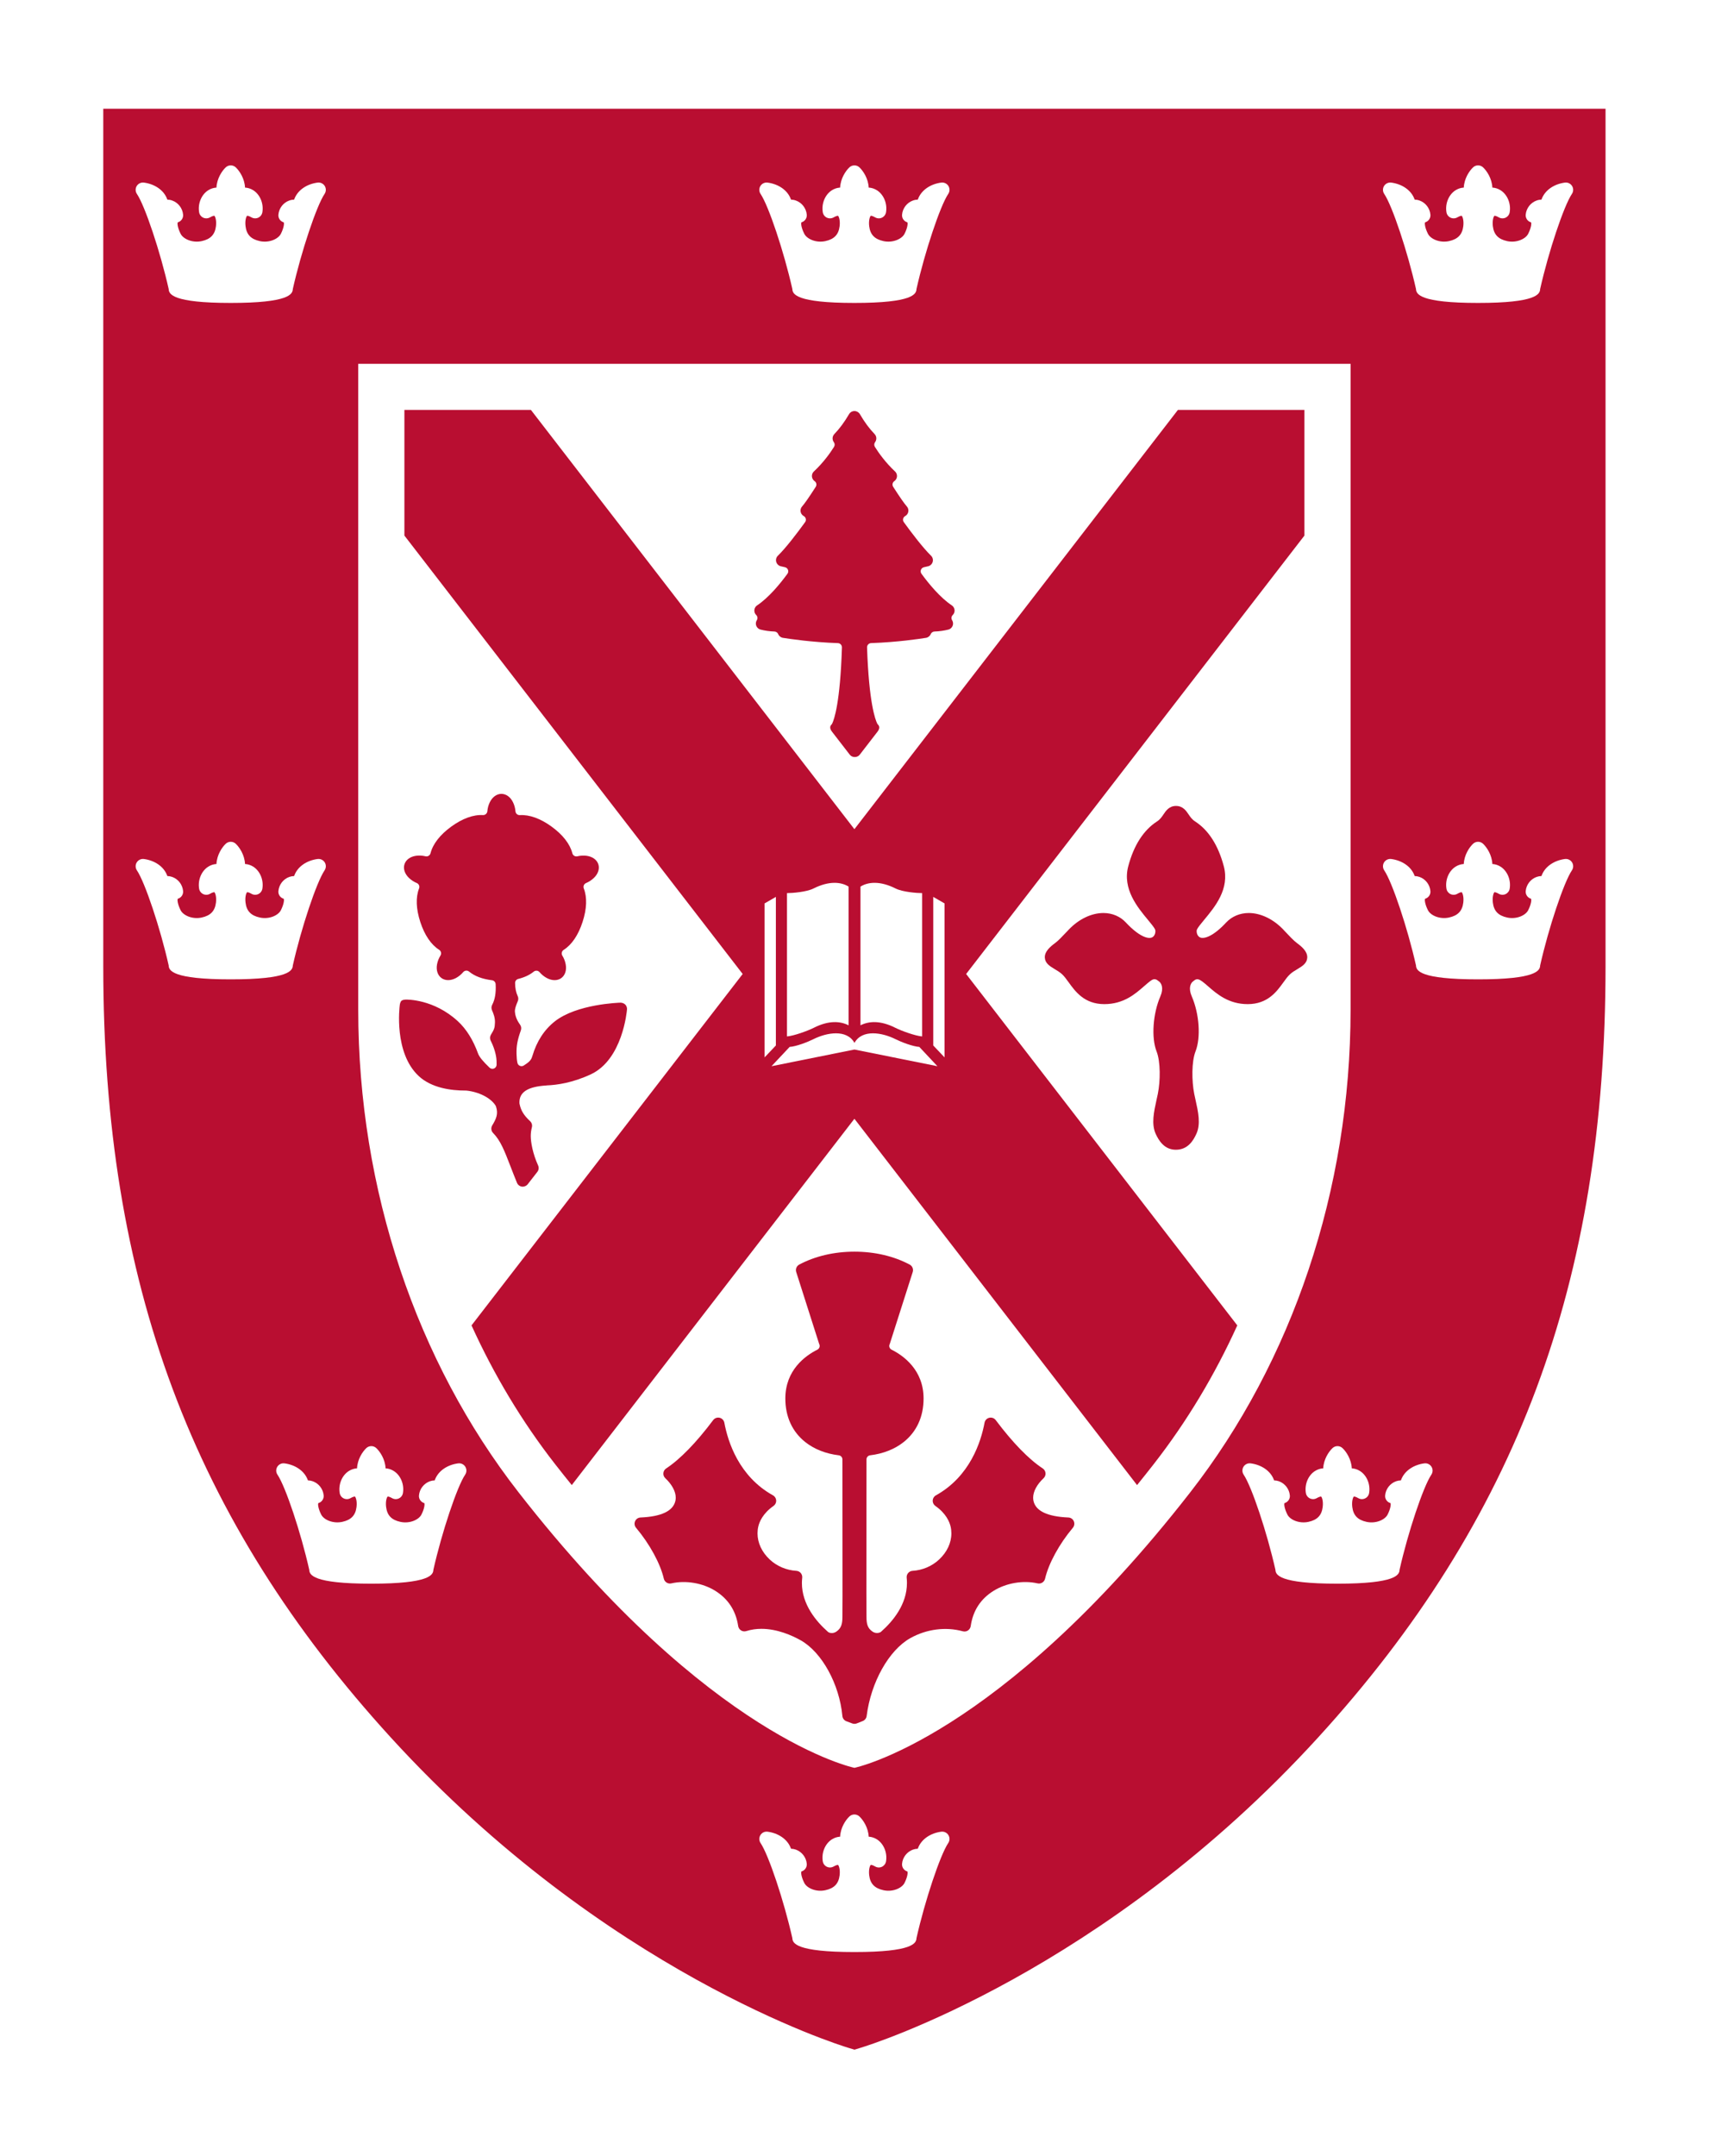
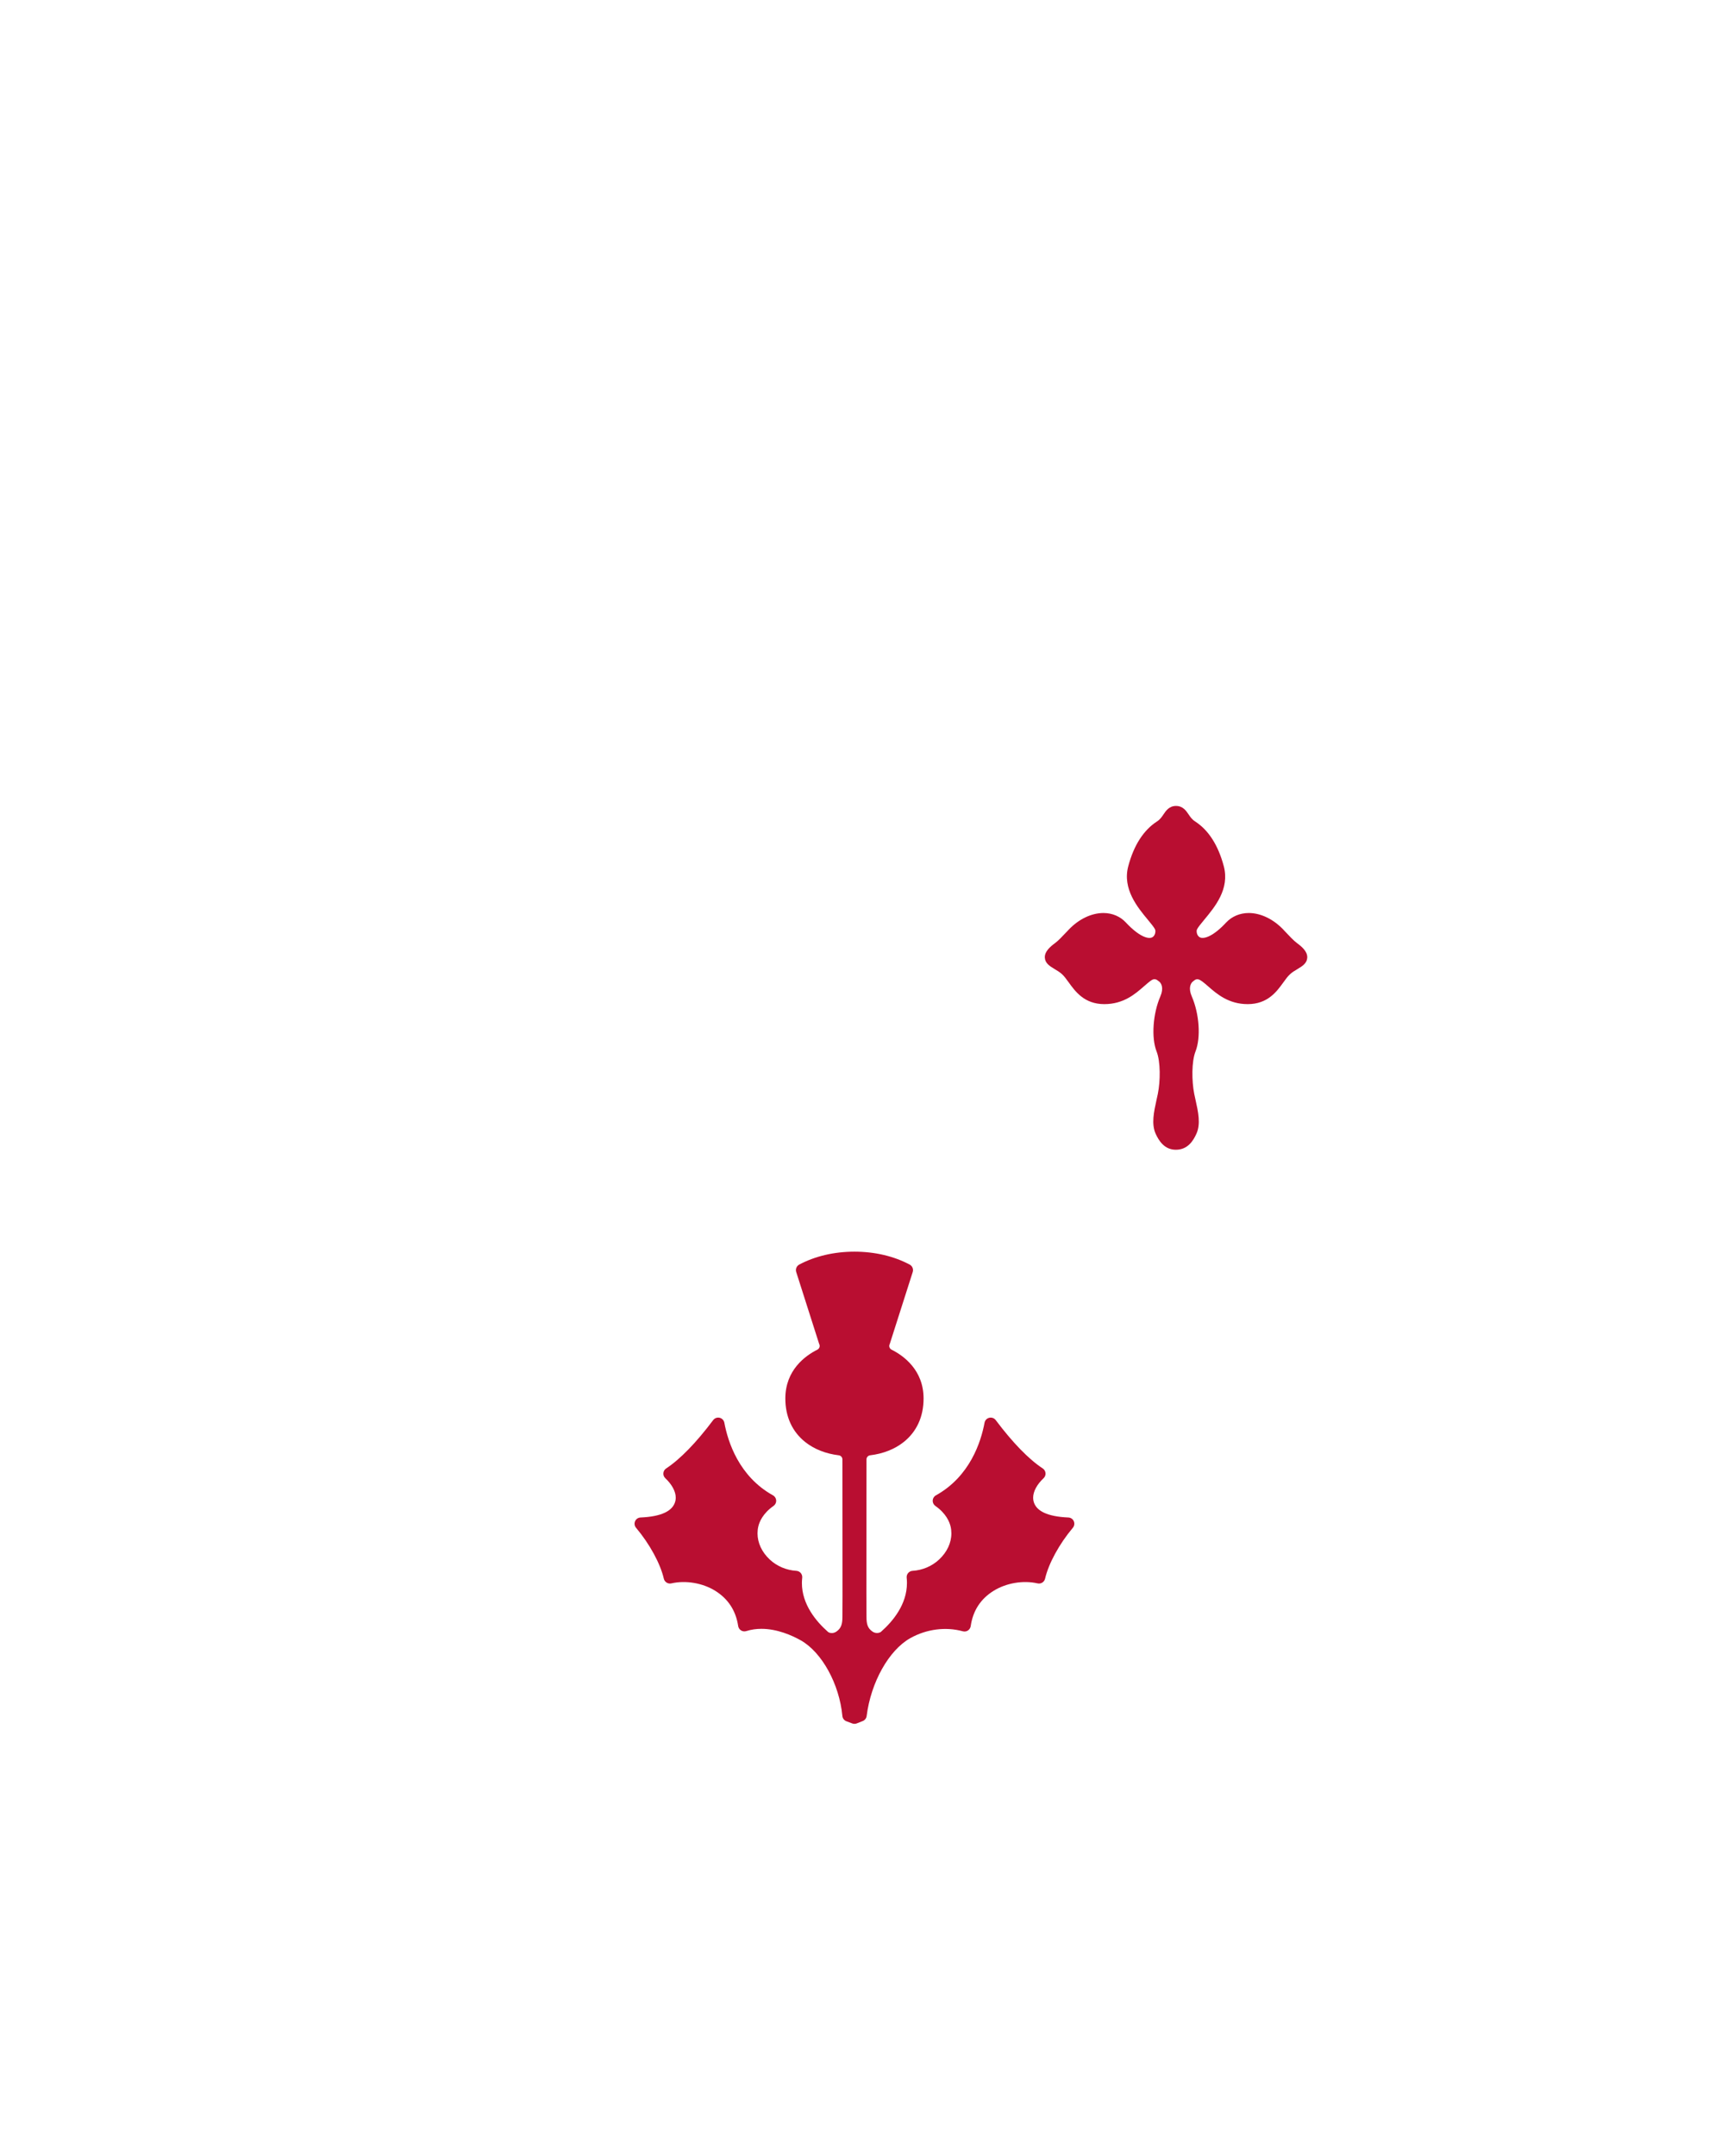
<svg xmlns="http://www.w3.org/2000/svg" xmlns:ns1="http://www.serif.com/" width="100%" height="100%" viewBox="0 0 261 328" version="1.1" xml:space="preserve" style="fill-rule:evenodd;clip-rule:evenodd;stroke-linejoin:round;stroke-miterlimit:2;">
  <g transform="matrix(1,0,0,1,-7.10543e-14,-2621.9)">
    <g id="Horizontal---White" ns1:id="Horizontal - White" transform="matrix(0.177,0,0,0.467,78.173,3038.7)">
-       <rect x="-442.003" y="-892.123" width="1472.88" height="701.579" style="fill:none;" />
      <g transform="matrix(4.967,0,0,1,1753.55,0)">
        <g transform="matrix(3.698,0,0,6.954,-858.401,-1104.9)">
          <path d="M173.318,74.721C173.174,74.614 172.954,74.382 172.741,74.154L172.698,74.107C172.225,73.605 171.63,73.317 171.066,73.317C170.651,73.318 170.277,73.477 170.009,73.763C169.407,74.413 168.975,74.545 168.788,74.461C168.673,74.406 168.626,74.271 168.629,74.159C168.629,74.131 168.636,74.103 168.649,74.078C168.695,73.984 168.821,73.829 168.981,73.636C169.489,73.023 170.18,72.191 169.9,71.129C169.638,70.139 169.184,69.431 168.552,69.024C168.409,68.931 168.328,68.812 168.25,68.696C168.138,68.529 167.985,68.301 167.662,68.301C167.342,68.301 167.189,68.529 167.077,68.696C166.999,68.812 166.919,68.932 166.779,69.023C166.143,69.433 165.688,70.141 165.426,71.13C165.147,72.19 165.865,73.055 166.34,73.628C166.504,73.826 166.63,73.981 166.677,74.076C166.689,74.101 166.696,74.128 166.697,74.156C166.701,74.269 166.654,74.407 166.541,74.46C166.358,74.548 165.927,74.418 165.317,73.763C165.052,73.477 164.68,73.319 164.269,73.317C163.699,73.317 163.105,73.605 162.632,74.106L162.541,74.202C162.336,74.42 162.141,74.623 162.01,74.719C161.761,74.902 161.508,75.127 161.522,75.406C161.534,75.659 161.728,75.794 161.981,75.944C162.092,76.01 162.218,76.085 162.322,76.179C162.427,76.274 162.529,76.414 162.636,76.562C162.949,76.997 163.374,77.586 164.307,77.586C165.21,77.586 165.757,77.106 166.157,76.756C166.438,76.51 166.526,76.445 166.605,76.424C166.637,76.416 166.671,76.416 166.702,76.424C166.747,76.435 166.798,76.465 166.856,76.514C166.864,76.52 166.87,76.525 166.874,76.53C166.885,76.537 166.895,76.546 166.903,76.554C166.968,76.623 167.101,76.826 166.929,77.225C166.579,78.033 166.502,79.163 166.752,79.799C166.943,80.287 166.932,81.193 166.812,81.787C166.793,81.878 166.773,81.969 166.753,82.059L166.748,82.082C166.628,82.631 166.503,83.198 166.709,83.658C166.856,83.979 167.115,84.408 167.655,84.408C168.217,84.408 168.473,83.979 168.618,83.657C168.826,83.2 168.701,82.636 168.58,82.09C168.557,81.988 168.535,81.887 168.515,81.789C168.397,81.188 168.387,80.279 168.577,79.798C168.83,79.148 168.754,78.042 168.401,77.225C168.228,76.827 168.358,76.623 168.421,76.554C168.43,76.545 168.439,76.537 168.449,76.53C168.453,76.525 168.459,76.52 168.466,76.514C168.499,76.487 168.524,76.47 168.539,76.46C168.544,76.457 168.549,76.453 168.554,76.45C168.598,76.422 168.653,76.413 168.704,76.425C168.808,76.449 168.933,76.547 169.173,76.758C169.573,77.107 170.12,77.586 171.019,77.586C171.953,77.586 172.376,76.999 172.686,76.57C172.795,76.418 172.898,76.276 173.005,76.18C173.109,76.086 173.229,76.015 173.345,75.946C173.599,75.795 173.794,75.66 173.806,75.407C173.819,75.127 173.567,74.903 173.318,74.721Z" style="fill:rgb(185,14,49);fill-rule:nonzero;" />
        </g>
        <g transform="matrix(3.698,0,0,6.954,-858.401,-1104.9)">
-           <path d="M148.04,59.599C148.002,59.66 147.987,59.733 147.999,59.804C148.019,59.918 148.104,60.011 148.217,60.039C148.421,60.091 148.64,60.121 148.866,60.129C148.943,60.132 149.01,60.179 149.04,60.249C149.079,60.344 149.163,60.41 149.264,60.426C149.56,60.473 150.619,60.632 151.836,60.673C151.943,60.677 152.027,60.767 152.024,60.874C151.945,63.462 151.657,64.256 151.57,64.438C151.561,64.458 151.548,64.476 151.533,64.491C151.448,64.578 151.457,64.689 151.559,64.822L152.393,65.902C152.504,66.046 152.746,66.046 152.857,65.901L153.688,64.824C153.791,64.689 153.8,64.577 153.712,64.491C153.696,64.475 153.683,64.457 153.674,64.437C153.584,64.255 153.287,63.459 153.2,60.874C153.197,60.767 153.281,60.676 153.389,60.672C154.608,60.631 155.663,60.473 155.957,60.426C156.057,60.41 156.143,60.342 156.181,60.249C156.211,60.179 156.279,60.132 156.355,60.129C156.581,60.121 156.8,60.091 157.005,60.039C157.117,60.011 157.202,59.918 157.222,59.804C157.234,59.733 157.219,59.66 157.181,59.599C157.133,59.522 157.145,59.421 157.21,59.357C157.256,59.311 157.286,59.251 157.295,59.187C157.309,59.077 157.259,58.966 157.167,58.905C156.619,58.537 156.092,57.896 155.747,57.423C155.708,57.369 155.699,57.299 155.723,57.236C155.748,57.174 155.802,57.129 155.868,57.116C155.937,57.103 156.004,57.088 156.069,57.07C156.169,57.042 156.248,56.961 156.274,56.86C156.3,56.759 156.27,56.651 156.195,56.578C155.815,56.207 155.293,55.519 154.921,55.006C154.888,54.961 154.876,54.904 154.888,54.849C154.901,54.795 154.936,54.748 154.984,54.721C155.046,54.687 155.093,54.632 155.117,54.566C155.154,54.465 155.134,54.352 155.063,54.271C154.941,54.133 154.726,53.823 154.423,53.35C154.366,53.261 154.39,53.144 154.476,53.084C154.527,53.048 154.565,52.998 154.585,52.939C154.623,52.83 154.593,52.709 154.509,52.63C154.067,52.216 153.753,51.775 153.567,51.479C153.524,51.41 153.528,51.323 153.576,51.258C153.601,51.225 153.618,51.188 153.627,51.148C153.65,51.051 153.622,50.95 153.553,50.878C153.305,50.622 153.086,50.325 152.864,49.945C152.811,49.856 152.714,49.8 152.611,49.8C152.507,49.8 152.41,49.856 152.358,49.945C152.135,50.325 151.916,50.622 151.669,50.878C151.599,50.95 151.571,51.051 151.594,51.149C151.603,51.189 151.621,51.225 151.645,51.258C151.694,51.322 151.697,51.41 151.654,51.479C151.468,51.776 151.154,52.216 150.712,52.63C150.628,52.709 150.598,52.83 150.636,52.939C150.656,52.998 150.694,53.048 150.745,53.084C150.831,53.144 150.855,53.261 150.798,53.35C150.496,53.822 150.281,54.132 150.159,54.271C150.088,54.352 150.067,54.465 150.104,54.566C150.129,54.632 150.176,54.687 150.237,54.721C150.286,54.748 150.321,54.795 150.333,54.849C150.345,54.904 150.333,54.961 150.3,55.006C149.928,55.519 149.406,56.208 149.026,56.578C148.951,56.651 148.921,56.759 148.947,56.86C148.973,56.961 149.052,57.042 149.152,57.07C149.217,57.088 149.285,57.103 149.353,57.116C149.419,57.129 149.474,57.174 149.498,57.236C149.523,57.299 149.514,57.369 149.474,57.423C149.129,57.896 148.603,58.537 148.054,58.905C147.962,58.966 147.912,59.077 147.927,59.187C147.935,59.251 147.965,59.311 148.012,59.357C148.077,59.421 148.089,59.522 148.04,59.599Z" style="fill:rgb(185,14,49);fill-rule:nonzero;" />
-         </g>
+           </g>
        <g transform="matrix(3.698,0,0,6.954,-858.401,-1104.9)">
          <path d="M162.622,101.637C161.649,101.595 161.1,101.336 160.992,100.867C160.98,100.813 160.975,100.761 160.975,100.709C160.975,100.421 161.152,100.088 161.463,99.797C161.528,99.735 161.562,99.648 161.554,99.558C161.546,99.468 161.498,99.388 161.423,99.338C160.774,98.912 160.014,98.129 159.223,97.074C159.154,96.982 159.035,96.938 158.921,96.965C158.809,96.991 158.722,97.082 158.7,97.196C158.535,98.086 158.02,99.712 156.424,100.599C156.335,100.648 156.279,100.738 156.273,100.84C156.268,100.941 156.315,101.036 156.398,101.095C156.905,101.45 157.061,101.85 157.11,102.057C157.135,102.16 157.147,102.266 157.147,102.381C157.147,102.826 156.943,103.261 156.572,103.607C156.239,103.919 155.797,104.107 155.329,104.136C155.25,104.14 155.175,104.178 155.123,104.239C155.072,104.299 155.047,104.379 155.055,104.458C155.064,104.54 155.068,104.623 155.068,104.705C155.068,105.708 154.41,106.5 153.857,106.988C153.841,107.002 153.823,107.014 153.804,107.022C153.721,107.057 153.582,107.068 153.461,106.986C153.216,106.819 153.173,106.621 153.173,106.268L153.171,105.696C153.169,105.517 153.169,105.343 153.169,105.179L153.173,98.917C153.173,98.818 153.247,98.735 153.345,98.723C153.953,98.65 154.496,98.435 154.915,98.102C155.524,97.617 155.846,96.912 155.846,96.062C155.846,94.727 154.907,94.055 154.347,93.774C154.256,93.729 154.215,93.62 154.254,93.526C154.255,93.522 154.263,93.504 154.265,93.501L155.338,90.136C155.381,90.001 155.321,89.855 155.196,89.788C154.452,89.392 153.558,89.183 152.611,89.183C151.663,89.183 150.769,89.392 150.025,89.788C149.9,89.855 149.841,90.001 149.884,90.136L150.957,93.503C150.958,93.506 150.967,93.523 150.968,93.527C151.006,93.621 150.965,93.729 150.874,93.774C150.315,94.055 149.375,94.726 149.375,96.062C149.375,96.912 149.697,97.617 150.306,98.102C150.725,98.435 151.268,98.65 151.876,98.723C151.974,98.735 152.047,98.818 152.047,98.917L152.051,105.344C152.051,105.457 152.051,105.58 152.049,105.714L152.047,106.27C152.047,106.614 152.003,106.819 151.761,106.985C151.609,107.087 151.465,107.043 151.437,107.033C151.414,107.024 151.386,107.009 151.368,106.993C150.812,106.502 150.15,105.706 150.15,104.705C150.15,104.634 150.155,104.556 150.165,104.458C150.173,104.379 150.148,104.299 150.097,104.238C150.045,104.178 149.97,104.14 149.891,104.136C149.423,104.107 148.981,103.92 148.646,103.607C148.276,103.261 148.073,102.825 148.073,102.381C148.073,102.267 148.085,102.16 148.111,102.052C148.159,101.848 148.316,101.45 148.822,101.095C148.905,101.036 148.952,100.941 148.947,100.84C148.941,100.738 148.885,100.648 148.796,100.599C147.201,99.712 146.685,98.087 146.52,97.196C146.498,97.082 146.411,96.991 146.298,96.964C146.186,96.938 146.067,96.981 145.997,97.074C145.206,98.13 144.445,98.913 143.797,99.338C143.722,99.388 143.674,99.468 143.666,99.558C143.658,99.648 143.691,99.735 143.757,99.797C144.067,100.088 144.245,100.42 144.245,100.709C144.245,100.763 144.239,100.812 144.227,100.864C144.118,101.335 143.57,101.595 142.598,101.637C142.485,101.641 142.387,101.708 142.342,101.811C142.297,101.914 142.313,102.032 142.386,102.118C143.023,102.877 143.522,103.791 143.687,104.504C143.723,104.661 143.882,104.76 144.037,104.724C144.71,104.571 145.497,104.703 146.088,105.068C146.697,105.445 147.06,106.002 147.167,106.722C147.18,106.807 147.229,106.882 147.301,106.927C147.374,106.973 147.463,106.984 147.545,106.959C147.782,106.884 148.022,106.853 148.256,106.853C149.004,106.853 149.698,107.168 150.099,107.393C151.087,107.952 151.905,109.442 152.045,110.936C152.055,111.047 152.129,111.144 152.233,111.183L152.508,111.286C152.575,111.311 152.651,111.311 152.719,111.284L152.998,111.173C153.098,111.133 153.168,111.043 153.181,110.937C153.38,109.357 154.219,107.857 155.221,107.291C155.979,106.865 156.877,106.747 157.684,106.968C157.765,106.99 157.852,106.977 157.922,106.931C157.992,106.885 158.039,106.81 158.052,106.727C158.155,106.004 158.518,105.446 159.129,105.069C159.722,104.703 160.51,104.571 161.183,104.724C161.342,104.76 161.497,104.661 161.533,104.504C161.698,103.792 162.196,102.878 162.834,102.118C162.905,102.033 162.923,101.913 162.878,101.811C162.833,101.708 162.735,101.641 162.622,101.637Z" style="fill:rgb(185,14,49);fill-rule:nonzero;" />
        </g>
        <g transform="matrix(3.698,0,0,6.954,-858.401,-1104.9)">
-           <path d="M186.195,71.318C185.817,71.877 185.097,74.035 184.708,75.774C184.699,76.009 184.545,76.425 181.802,76.425C179.059,76.425 178.905,76.009 178.896,75.774C178.506,74.034 177.787,71.877 177.409,71.318C177.334,71.206 177.331,71.061 177.401,70.946C177.472,70.832 177.603,70.77 177.737,70.787C178.209,70.849 178.671,71.115 178.835,71.585C178.91,71.587 178.987,71.601 179.061,71.627C179.343,71.727 179.544,71.987 179.571,72.288C179.586,72.446 179.49,72.593 179.34,72.643C179.325,72.649 179.32,72.653 179.32,72.653C179.296,72.693 179.31,72.9 179.458,73.191C179.58,73.43 180.004,73.623 180.44,73.529C180.855,73.439 181.062,73.224 181.11,72.831C181.144,72.546 181.07,72.366 181.034,72.342C181.024,72.341 180.955,72.344 180.831,72.417C180.734,72.474 180.615,72.479 180.513,72.431C180.412,72.383 180.34,72.289 180.322,72.178C180.254,71.771 180.43,71.346 180.751,71.144C180.87,71.07 180.999,71.029 181.133,71.021C181.154,70.592 181.392,70.24 181.567,70.074C181.699,69.949 181.905,69.949 182.037,70.074C182.212,70.24 182.449,70.592 182.471,71.021C182.605,71.029 182.734,71.07 182.853,71.144C183.173,71.346 183.35,71.771 183.282,72.178C183.264,72.289 183.192,72.383 183.09,72.431C182.989,72.479 182.87,72.473 182.773,72.417C182.649,72.345 182.581,72.34 182.567,72.343C182.534,72.366 182.46,72.546 182.494,72.831C182.542,73.224 182.749,73.439 183.164,73.529C183.599,73.624 184.023,73.43 184.146,73.19C184.293,72.901 184.308,72.694 184.282,72.651C184.281,72.651 184.276,72.648 184.263,72.643C184.113,72.593 184.018,72.446 184.032,72.288C184.06,71.987 184.261,71.727 184.543,71.627C184.617,71.601 184.693,71.587 184.769,71.585C184.933,71.115 185.395,70.849 185.867,70.787C186.001,70.77 186.132,70.832 186.202,70.946C186.273,71.061 186.27,71.206 186.195,71.318ZM179.615,99.631C179.237,100.19 178.517,102.347 178.127,104.087C178.119,104.322 177.965,104.738 175.222,104.738C172.479,104.738 172.325,104.322 172.316,104.087C171.926,102.347 171.207,100.19 170.829,99.631C170.754,99.52 170.751,99.374 170.821,99.26C170.892,99.145 171.023,99.083 171.157,99.101C171.629,99.162 172.091,99.429 172.255,99.899C172.33,99.9 172.406,99.914 172.481,99.94C172.763,100.041 172.963,100.3 172.991,100.602C173.006,100.759 172.91,100.906 172.76,100.957C172.745,100.962 172.74,100.966 172.74,100.966C172.716,101.005 172.73,101.213 172.878,101.503C173,101.743 173.424,101.935 173.86,101.842C174.275,101.752 174.482,101.537 174.529,101.144C174.564,100.859 174.49,100.679 174.454,100.656C174.444,100.653 174.375,100.658 174.251,100.73C174.154,100.787 174.035,100.792 173.933,100.744C173.832,100.697 173.76,100.602 173.741,100.491C173.674,100.084 173.85,99.659 174.171,99.458C174.29,99.383 174.419,99.342 174.553,99.334C174.574,98.905 174.812,98.553 174.987,98.387C175.118,98.262 175.325,98.262 175.457,98.387C175.632,98.553 175.869,98.905 175.891,99.334C176.024,99.342 176.154,99.383 176.272,99.458C176.593,99.659 176.77,100.084 176.702,100.491C176.684,100.602 176.612,100.697 176.51,100.744C176.409,100.792 176.29,100.787 176.193,100.73C176.069,100.658 176.002,100.652 175.987,100.657C175.954,100.679 175.88,100.859 175.914,101.144C175.962,101.537 176.168,101.752 176.583,101.842C177.018,101.937 177.443,101.743 177.566,101.503C177.713,101.214 177.727,101.007 177.702,100.964C177.701,100.964 177.696,100.961 177.683,100.957C177.534,100.906 177.438,100.759 177.452,100.602C177.48,100.3 177.68,100.041 177.963,99.94C178.037,99.914 178.113,99.9 178.189,99.899C178.353,99.429 178.815,99.162 179.287,99.101C179.419,99.083 179.551,99.145 179.622,99.26C179.693,99.374 179.69,99.52 179.615,99.631ZM152.609,113.365C152.609,113.365 145.859,111.992 136.882,100.451C132.126,94.337 129.382,86.306 129.382,77.843L129.382,47.587L175.834,47.587L175.834,77.843C175.834,86.306 173.09,94.337 168.334,100.451C159.357,111.992 152.609,113.365 152.609,113.365ZM157.001,116.888C156.623,117.447 155.904,119.605 155.514,121.344C155.505,121.579 155.351,121.995 152.608,121.995C149.865,121.995 149.711,121.579 149.703,121.344C149.313,119.605 148.593,117.447 148.215,116.888C148.14,116.776 148.137,116.631 148.208,116.517C148.278,116.402 148.409,116.34 148.543,116.357C149.015,116.419 149.477,116.686 149.641,117.155C149.717,117.157 149.793,117.171 149.867,117.197C150.149,117.298 150.35,117.557 150.378,117.858C150.392,118.016 150.297,118.163 150.147,118.214C150.131,118.219 150.126,118.223 150.126,118.223C150.102,118.263 150.116,118.47 150.264,118.761C150.387,119 150.81,119.194 151.246,119.099C151.662,119.009 151.868,118.794 151.916,118.401C151.95,118.116 151.876,117.936 151.84,117.912C151.83,117.911 151.762,117.915 151.637,117.987C151.54,118.044 151.422,118.049 151.32,118.001C151.218,117.953 151.146,117.859 151.128,117.748C151.06,117.341 151.237,116.916 151.558,116.714C151.676,116.64 151.805,116.599 151.939,116.591C151.96,116.162 152.198,115.81 152.373,115.644C152.505,115.519 152.711,115.519 152.843,115.644C153.018,115.81 153.256,116.162 153.277,116.591C153.411,116.599 153.54,116.64 153.659,116.714C153.979,116.916 154.156,117.341 154.088,117.748C154.07,117.859 153.998,117.953 153.896,118.001C153.795,118.049 153.676,118.044 153.579,117.987C153.456,117.915 153.388,117.909 153.373,117.914C153.34,117.936 153.266,118.116 153.3,118.401C153.348,118.794 153.555,119.009 153.97,119.099C154.405,119.194 154.83,119 154.953,118.76C155.099,118.471 155.114,118.264 155.088,118.221C155.088,118.221 155.082,118.218 155.07,118.214C154.92,118.163 154.824,118.016 154.839,117.858C154.866,117.557 155.067,117.298 155.349,117.197C155.423,117.171 155.499,117.157 155.575,117.155C155.739,116.686 156.201,116.419 156.673,116.357C156.807,116.34 156.938,116.402 157.008,116.517C157.079,116.631 157.076,116.776 157.001,116.888ZM134.387,99.631C134.009,100.19 133.29,102.347 132.9,104.087C132.891,104.322 132.737,104.738 129.994,104.738C127.251,104.738 127.097,104.322 127.089,104.087C126.699,102.347 125.98,100.19 125.602,99.631C125.526,99.52 125.523,99.374 125.594,99.26C125.665,99.145 125.797,99.083 125.929,99.101C126.401,99.162 126.863,99.429 127.028,99.899C127.103,99.9 127.179,99.914 127.253,99.94C127.536,100.041 127.736,100.3 127.764,100.602C127.778,100.759 127.683,100.906 127.533,100.957C127.518,100.962 127.513,100.966 127.513,100.966C127.489,101.005 127.502,101.213 127.65,101.503C127.773,101.743 128.197,101.935 128.632,101.842C129.048,101.752 129.254,101.537 129.302,101.144C129.337,100.859 129.261,100.679 129.227,100.656C129.216,100.653 129.147,100.658 129.022,100.73C128.925,100.787 128.808,100.792 128.705,100.744C128.604,100.697 128.533,100.602 128.514,100.491C128.446,100.084 128.623,99.659 128.944,99.458C129.063,99.383 129.192,99.342 129.326,99.334C129.347,98.905 129.584,98.553 129.759,98.387C129.891,98.262 130.098,98.262 130.229,98.387C130.404,98.553 130.642,98.905 130.662,99.334C130.797,99.342 130.925,99.383 131.045,99.458C131.366,99.659 131.543,100.084 131.475,100.491C131.456,100.602 131.385,100.697 131.283,100.744C131.181,100.792 131.063,100.787 130.965,100.73C130.841,100.658 130.774,100.652 130.759,100.657C130.727,100.679 130.651,100.859 130.687,101.144C130.735,101.537 130.94,101.752 131.356,101.842C131.791,101.937 132.216,101.743 132.339,101.503C132.486,101.214 132.5,101.007 132.475,100.964C132.474,100.964 132.468,100.961 132.456,100.957C132.306,100.906 132.211,100.759 132.225,100.602C132.253,100.3 132.453,100.041 132.736,99.94C132.81,99.914 132.886,99.9 132.961,99.899C133.125,99.429 133.587,99.162 134.06,99.101C134.192,99.083 134.324,99.145 134.395,99.26C134.465,99.374 134.463,99.52 134.387,99.631ZM120.509,75.774C120.119,74.035 119.4,71.877 119.021,71.318C118.946,71.206 118.943,71.061 119.014,70.946C119.085,70.832 119.216,70.77 119.349,70.787C119.821,70.849 120.283,71.115 120.447,71.585C120.523,71.587 120.599,71.601 120.673,71.627C120.956,71.727 121.156,71.987 121.184,72.288C121.198,72.446 121.103,72.593 120.953,72.643C120.938,72.649 120.933,72.653 120.933,72.653C120.909,72.693 120.922,72.9 121.07,73.191C121.193,73.43 121.616,73.624 122.053,73.529C122.468,73.439 122.674,73.224 122.722,72.831C122.757,72.546 122.682,72.366 122.647,72.342C122.635,72.341 122.568,72.344 122.443,72.417C122.346,72.474 122.227,72.479 122.126,72.431C122.024,72.383 121.952,72.289 121.934,72.178C121.866,71.771 122.043,71.346 122.364,71.144C122.482,71.07 122.612,71.029 122.745,71.021C122.767,70.592 123.004,70.24 123.179,70.074C123.311,69.949 123.518,69.949 123.65,70.074C123.824,70.24 124.062,70.592 124.083,71.021C124.217,71.029 124.346,71.07 124.465,71.144C124.786,71.346 124.962,71.771 124.895,72.178C124.876,72.289 124.804,72.383 124.703,72.431C124.601,72.479 124.482,72.473 124.385,72.417C124.262,72.345 124.193,72.339 124.18,72.343C124.146,72.366 124.072,72.546 124.107,72.831C124.154,73.224 124.361,73.439 124.776,73.529C125.213,73.624 125.636,73.43 125.759,73.19C125.906,72.901 125.92,72.694 125.895,72.651C125.894,72.651 125.888,72.648 125.876,72.643C125.726,72.593 125.63,72.446 125.645,72.288C125.673,71.987 125.873,71.727 126.155,71.627C126.23,71.601 126.306,71.587 126.381,71.585C126.545,71.115 127.007,70.849 127.479,70.787C127.613,70.77 127.744,70.832 127.815,70.946C127.885,71.061 127.882,71.206 127.807,71.318C127.429,71.877 126.71,74.034 126.32,75.774C126.311,76.009 126.157,76.425 123.414,76.425C120.671,76.425 120.517,76.009 120.509,75.774ZM119.014,39.256C119.085,39.142 119.215,39.08 119.349,39.097C119.821,39.159 120.283,39.425 120.447,39.895C120.523,39.897 120.599,39.91 120.673,39.937C120.956,40.037 121.156,40.297 121.184,40.598C121.198,40.756 121.103,40.903 120.953,40.953C120.938,40.958 120.933,40.963 120.933,40.963C120.909,41.002 120.922,41.21 121.07,41.5C121.193,41.739 121.616,41.933 122.053,41.839C122.468,41.749 122.674,41.534 122.722,41.14C122.757,40.855 122.682,40.676 122.647,40.652C122.635,40.65 122.568,40.654 122.443,40.727C122.346,40.783 122.227,40.788 122.126,40.741C122.024,40.693 121.952,40.598 121.934,40.487C121.866,40.08 122.043,39.655 122.364,39.454C122.482,39.38 122.612,39.339 122.745,39.331C122.767,38.902 123.004,38.55 123.179,38.384C123.311,38.259 123.518,38.259 123.65,38.384C123.824,38.55 124.062,38.902 124.083,39.331C124.217,39.339 124.346,39.38 124.465,39.454C124.786,39.655 124.962,40.08 124.895,40.487C124.876,40.598 124.804,40.693 124.703,40.741C124.601,40.788 124.482,40.783 124.385,40.727C124.262,40.655 124.193,40.649 124.18,40.653C124.146,40.676 124.072,40.855 124.107,41.141C124.154,41.534 124.361,41.749 124.776,41.839C125.213,41.933 125.636,41.739 125.759,41.5C125.906,41.211 125.92,41.004 125.895,40.961C125.894,40.961 125.892,40.959 125.876,40.953C125.726,40.903 125.63,40.756 125.645,40.598C125.673,40.297 125.873,40.037 126.155,39.937C126.23,39.91 126.306,39.897 126.381,39.895C126.545,39.425 127.007,39.159 127.48,39.097C127.613,39.079 127.744,39.142 127.815,39.256C127.885,39.371 127.882,39.516 127.807,39.627C127.429,40.186 126.71,42.344 126.32,44.083C126.311,44.319 126.157,44.735 123.414,44.735C120.671,44.735 120.517,44.319 120.509,44.083C120.119,42.344 119.4,40.187 119.021,39.627C118.946,39.516 118.943,39.371 119.014,39.256ZM148.208,39.256C148.278,39.142 148.409,39.08 148.543,39.097C149.015,39.159 149.477,39.425 149.641,39.895C149.717,39.897 149.793,39.91 149.867,39.937C150.149,40.037 150.35,40.297 150.378,40.598C150.392,40.756 150.297,40.903 150.147,40.953C150.131,40.958 150.126,40.963 150.126,40.963C150.102,41.002 150.116,41.21 150.264,41.5C150.387,41.739 150.81,41.933 151.246,41.839C151.662,41.749 151.868,41.534 151.916,41.14C151.95,40.855 151.876,40.676 151.84,40.652C151.83,40.65 151.762,40.654 151.637,40.727C151.54,40.783 151.421,40.788 151.32,40.741C151.218,40.693 151.146,40.598 151.128,40.487C151.06,40.08 151.237,39.655 151.557,39.454C151.676,39.38 151.805,39.339 151.939,39.331C151.96,38.902 152.198,38.55 152.373,38.384C152.505,38.259 152.712,38.259 152.843,38.384C153.018,38.55 153.256,38.902 153.277,39.331C153.411,39.339 153.54,39.38 153.659,39.454C153.979,39.655 154.156,40.08 154.088,40.487C154.07,40.598 153.998,40.693 153.896,40.741C153.795,40.788 153.676,40.783 153.579,40.727C153.456,40.655 153.387,40.649 153.374,40.653C153.34,40.676 153.266,40.855 153.3,41.141C153.348,41.534 153.555,41.749 153.97,41.839C154.405,41.933 154.83,41.739 154.953,41.5C155.099,41.211 155.114,41.004 155.088,40.961C155.088,40.961 155.086,40.959 155.07,40.953C154.92,40.903 154.824,40.756 154.839,40.598C154.866,40.297 155.067,40.037 155.349,39.937C155.424,39.91 155.499,39.897 155.575,39.895C155.739,39.425 156.201,39.159 156.673,39.097C156.807,39.079 156.938,39.142 157.009,39.256C157.079,39.371 157.076,39.516 157.001,39.627C156.623,40.187 155.904,42.344 155.514,44.083C155.505,44.319 155.351,44.735 152.608,44.735C149.865,44.735 149.711,44.319 149.703,44.083C149.313,42.344 148.593,40.187 148.215,39.627C148.14,39.516 148.137,39.371 148.208,39.256ZM177.401,39.256C177.472,39.142 177.603,39.08 177.737,39.097C178.209,39.159 178.671,39.425 178.835,39.895C178.91,39.897 178.987,39.91 179.061,39.937C179.343,40.037 179.544,40.297 179.571,40.598C179.586,40.756 179.49,40.903 179.34,40.953C179.325,40.958 179.32,40.963 179.32,40.963C179.296,41.002 179.31,41.21 179.458,41.5C179.58,41.739 180.004,41.933 180.44,41.839C180.855,41.749 181.062,41.534 181.11,41.14C181.144,40.855 181.07,40.676 181.034,40.652C181.024,40.65 180.955,40.654 180.831,40.727C180.734,40.783 180.615,40.788 180.513,40.741C180.412,40.693 180.34,40.598 180.322,40.487C180.254,40.08 180.43,39.655 180.751,39.454C180.87,39.38 180.999,39.339 181.133,39.331C181.154,38.902 181.392,38.55 181.567,38.384C181.698,38.259 181.905,38.259 182.037,38.384C182.212,38.55 182.449,38.902 182.471,39.331C182.605,39.339 182.734,39.38 182.853,39.454C183.173,39.655 183.35,40.08 183.282,40.487C183.264,40.598 183.192,40.693 183.09,40.741C182.989,40.788 182.87,40.783 182.773,40.727C182.649,40.654 182.581,40.649 182.567,40.653C182.534,40.676 182.46,40.855 182.494,41.141C182.542,41.534 182.749,41.749 183.164,41.839C183.599,41.933 184.023,41.739 184.146,41.5C184.293,41.211 184.308,41.004 184.282,40.961C184.281,40.961 184.276,40.957 184.263,40.953C184.113,40.903 184.018,40.756 184.032,40.598C184.06,40.297 184.261,40.037 184.543,39.937C184.617,39.91 184.693,39.897 184.769,39.895C184.933,39.425 185.395,39.159 185.867,39.097C185.999,39.079 186.132,39.142 186.202,39.256C186.273,39.371 186.27,39.516 186.195,39.627C185.817,40.187 185.097,42.344 184.708,44.083C184.699,44.319 184.545,44.735 181.802,44.735C179.059,44.735 178.905,44.319 178.896,44.083C178.506,42.344 177.787,40.186 177.409,39.627C177.334,39.516 177.331,39.371 177.401,39.256ZM117.447,35.638L117.447,75.815C117.447,90.596 121.602,101.744 130.921,111.959C140.931,122.929 151.858,126.341 152.318,126.48L152.61,126.569L152.901,126.48C153.362,126.341 164.288,122.929 174.3,111.959C183.615,101.747 187.769,90.6 187.769,75.815L187.769,35.638L117.447,35.638Z" style="fill:rgb(185,14,49);fill-rule:nonzero;" />
-         </g>
+           </g>
        <g transform="matrix(3.698,0,0,6.954,-858.401,-1104.9)">
-           <path d="M156.827,80.081L156.299,79.523L156.299,72.562L156.827,72.867L156.827,80.081ZM152.611,79.713L148.727,80.495L149.576,79.59C149.883,79.571 150.425,79.361 150.682,79.231C151.318,78.911 152.253,78.754 152.611,79.402C152.968,78.754 153.903,78.911 154.539,79.231C154.797,79.361 155.339,79.571 155.646,79.59L156.494,80.495L152.611,79.713ZM148.404,72.867L148.932,72.562L148.932,79.523L148.404,80.081L148.404,72.867ZM149.452,72.385C149.694,72.385 150.368,72.333 150.692,72.169C151.425,71.8 151.988,71.859 152.337,72.08L152.337,78.579C151.946,78.38 151.407,78.34 150.706,78.695C150.426,78.837 149.78,79.072 149.452,79.1L149.452,72.385ZM152.892,72.08C153.244,71.859 153.806,71.8 154.537,72.169C154.862,72.333 155.538,72.385 155.779,72.385L155.779,79.1C155.45,79.072 154.805,78.837 154.525,78.695C153.822,78.34 153.283,78.38 152.892,78.579L152.892,72.08ZM167.752,49.747L152.608,69.39L137.465,49.747L131.543,49.747L131.543,55.634L147.378,76.174L134.685,92.637C135.739,94.961 137.045,97.142 138.587,99.124C138.853,99.466 139.116,99.795 139.378,100.118L152.608,82.957L165.839,100.119C166.1,99.795 166.363,99.466 166.629,99.124C168.171,97.142 169.477,94.961 170.531,92.637L157.838,76.174L173.674,55.634L173.674,49.747L167.752,49.747Z" style="fill:rgb(185,14,49);fill-rule:nonzero;" />
-         </g>
+           </g>
        <g transform="matrix(3.698,0,0,6.954,-858.401,-1104.9)">
-           <path d="M141.884,77.609C141.829,77.55 141.735,77.518 141.663,77.517C141.58,77.519 139.61,77.583 138.584,78.394C138.089,78.785 137.736,79.33 137.535,80.012C137.533,80.018 137.528,80.033 137.525,80.039C137.477,80.226 137.338,80.329 137.131,80.462C137.077,80.497 137.01,80.503 136.951,80.478C136.891,80.454 136.848,80.402 136.834,80.339C136.809,80.225 136.797,80.098 136.792,79.916C136.783,79.545 136.834,79.267 136.994,78.816C137.027,78.724 137.012,78.623 136.955,78.545C136.774,78.298 136.726,78.081 136.716,77.943C136.708,77.814 136.76,77.663 136.851,77.447C136.883,77.371 136.882,77.285 136.847,77.21C136.766,77.035 136.725,76.828 136.725,76.594C136.725,76.504 136.786,76.426 136.873,76.405C137.167,76.331 137.41,76.217 137.597,76.064C137.679,75.996 137.8,76.007 137.869,76.087C137.969,76.204 138.085,76.297 138.214,76.366C138.454,76.494 138.711,76.494 138.887,76.366C139.066,76.236 139.143,75.998 139.095,75.729C139.069,75.583 139.016,75.443 138.935,75.312C138.88,75.221 138.908,75.102 138.998,75.045C139.378,74.804 139.684,74.351 139.884,73.734C140.083,73.123 140.102,72.58 139.94,72.165C139.902,72.066 139.949,71.955 140.047,71.914C140.181,71.857 140.309,71.773 140.415,71.671C140.612,71.482 140.689,71.243 140.621,71.033C140.553,70.824 140.35,70.676 140.077,70.637C139.935,70.618 139.787,70.625 139.639,70.66C139.535,70.684 139.431,70.621 139.405,70.518C139.293,70.082 138.957,69.65 138.433,69.269C137.91,68.888 137.394,68.704 136.949,68.731C136.841,68.737 136.751,68.659 136.742,68.553C136.729,68.402 136.691,68.26 136.628,68.131C136.509,67.883 136.306,67.736 136.085,67.735C135.864,67.735 135.66,67.883 135.54,68.13C135.477,68.259 135.439,68.401 135.426,68.551C135.417,68.656 135.321,68.735 135.22,68.729C134.771,68.703 134.259,68.889 133.736,69.269C133.212,69.65 132.876,70.082 132.766,70.517C132.739,70.621 132.635,70.684 132.531,70.659C132.382,70.624 132.233,70.616 132.088,70.636C131.818,70.674 131.615,70.822 131.547,71.031C131.479,71.241 131.556,71.48 131.755,71.672C131.86,71.773 131.988,71.857 132.123,71.913C132.221,71.954 132.268,72.065 132.23,72.164C132.068,72.581 132.088,73.124 132.287,73.736C132.486,74.35 132.792,74.801 133.17,75.041C133.26,75.098 133.288,75.217 133.232,75.308C133.151,75.44 133.096,75.581 133.07,75.727C133.022,75.996 133.1,76.235 133.278,76.364C133.456,76.494 133.71,76.493 133.953,76.365C134.081,76.296 134.197,76.202 134.297,76.085C134.366,76.004 134.487,75.993 134.57,76.061C134.83,76.275 135.191,76.412 135.643,76.467C135.737,76.478 135.809,76.555 135.814,76.65C135.837,77.051 135.784,77.368 135.653,77.617C135.611,77.696 135.608,77.789 135.644,77.872C135.72,78.045 135.79,78.235 135.782,78.45C135.774,78.704 135.744,78.773 135.596,79.014C135.542,79.102 135.537,79.208 135.584,79.3C135.822,79.772 135.853,80.14 135.857,80.242C135.859,80.305 135.86,80.365 135.859,80.423C135.859,80.501 135.812,80.571 135.74,80.602C135.669,80.632 135.585,80.617 135.529,80.563C135.227,80.273 135.069,80.082 135.001,79.926C134.998,79.919 134.995,79.912 134.993,79.905C134.761,79.264 134.441,78.75 134.042,78.384C132.914,77.346 131.659,77.372 131.605,77.373C131.605,77.373 131.472,77.373 131.407,77.429C131.341,77.484 131.327,77.627 131.327,77.627C131.314,77.718 131.045,79.869 132.214,80.956C132.818,81.517 133.73,81.635 134.389,81.635L134.423,81.635C134.43,81.635 134.437,81.635 134.444,81.636C135.037,81.698 135.586,81.98 135.81,82.337C135.819,82.352 135.826,82.367 135.831,82.384C135.832,82.384 135.837,82.402 135.837,82.403C135.936,82.721 135.853,82.942 135.655,83.267C135.585,83.382 135.602,83.529 135.697,83.625C136.042,83.976 136.229,84.46 136.511,85.192C136.605,85.435 136.701,85.684 136.813,85.957C136.852,86.053 136.941,86.122 137.044,86.136C137.137,86.149 137.252,86.107 137.315,86.025L137.767,85.444C137.833,85.358 137.847,85.243 137.802,85.144C137.548,84.583 137.458,84.05 137.458,83.765C137.458,83.628 137.475,83.498 137.511,83.355C137.537,83.251 137.504,83.141 137.426,83.068C137.13,82.792 136.996,82.571 136.932,82.253C136.93,82.243 136.928,82.233 136.928,82.223C136.907,81.714 137.308,81.452 138.189,81.397C138.195,81.396 138.205,81.394 138.216,81.393C138.688,81.375 139.42,81.271 140.269,80.875C141.755,80.181 141.955,77.93 141.963,77.834C141.97,77.751 141.941,77.669 141.884,77.609Z" style="fill:rgb(185,14,49);fill-rule:nonzero;" />
-         </g>
+           </g>
      </g>
    </g>
  </g>
</svg>